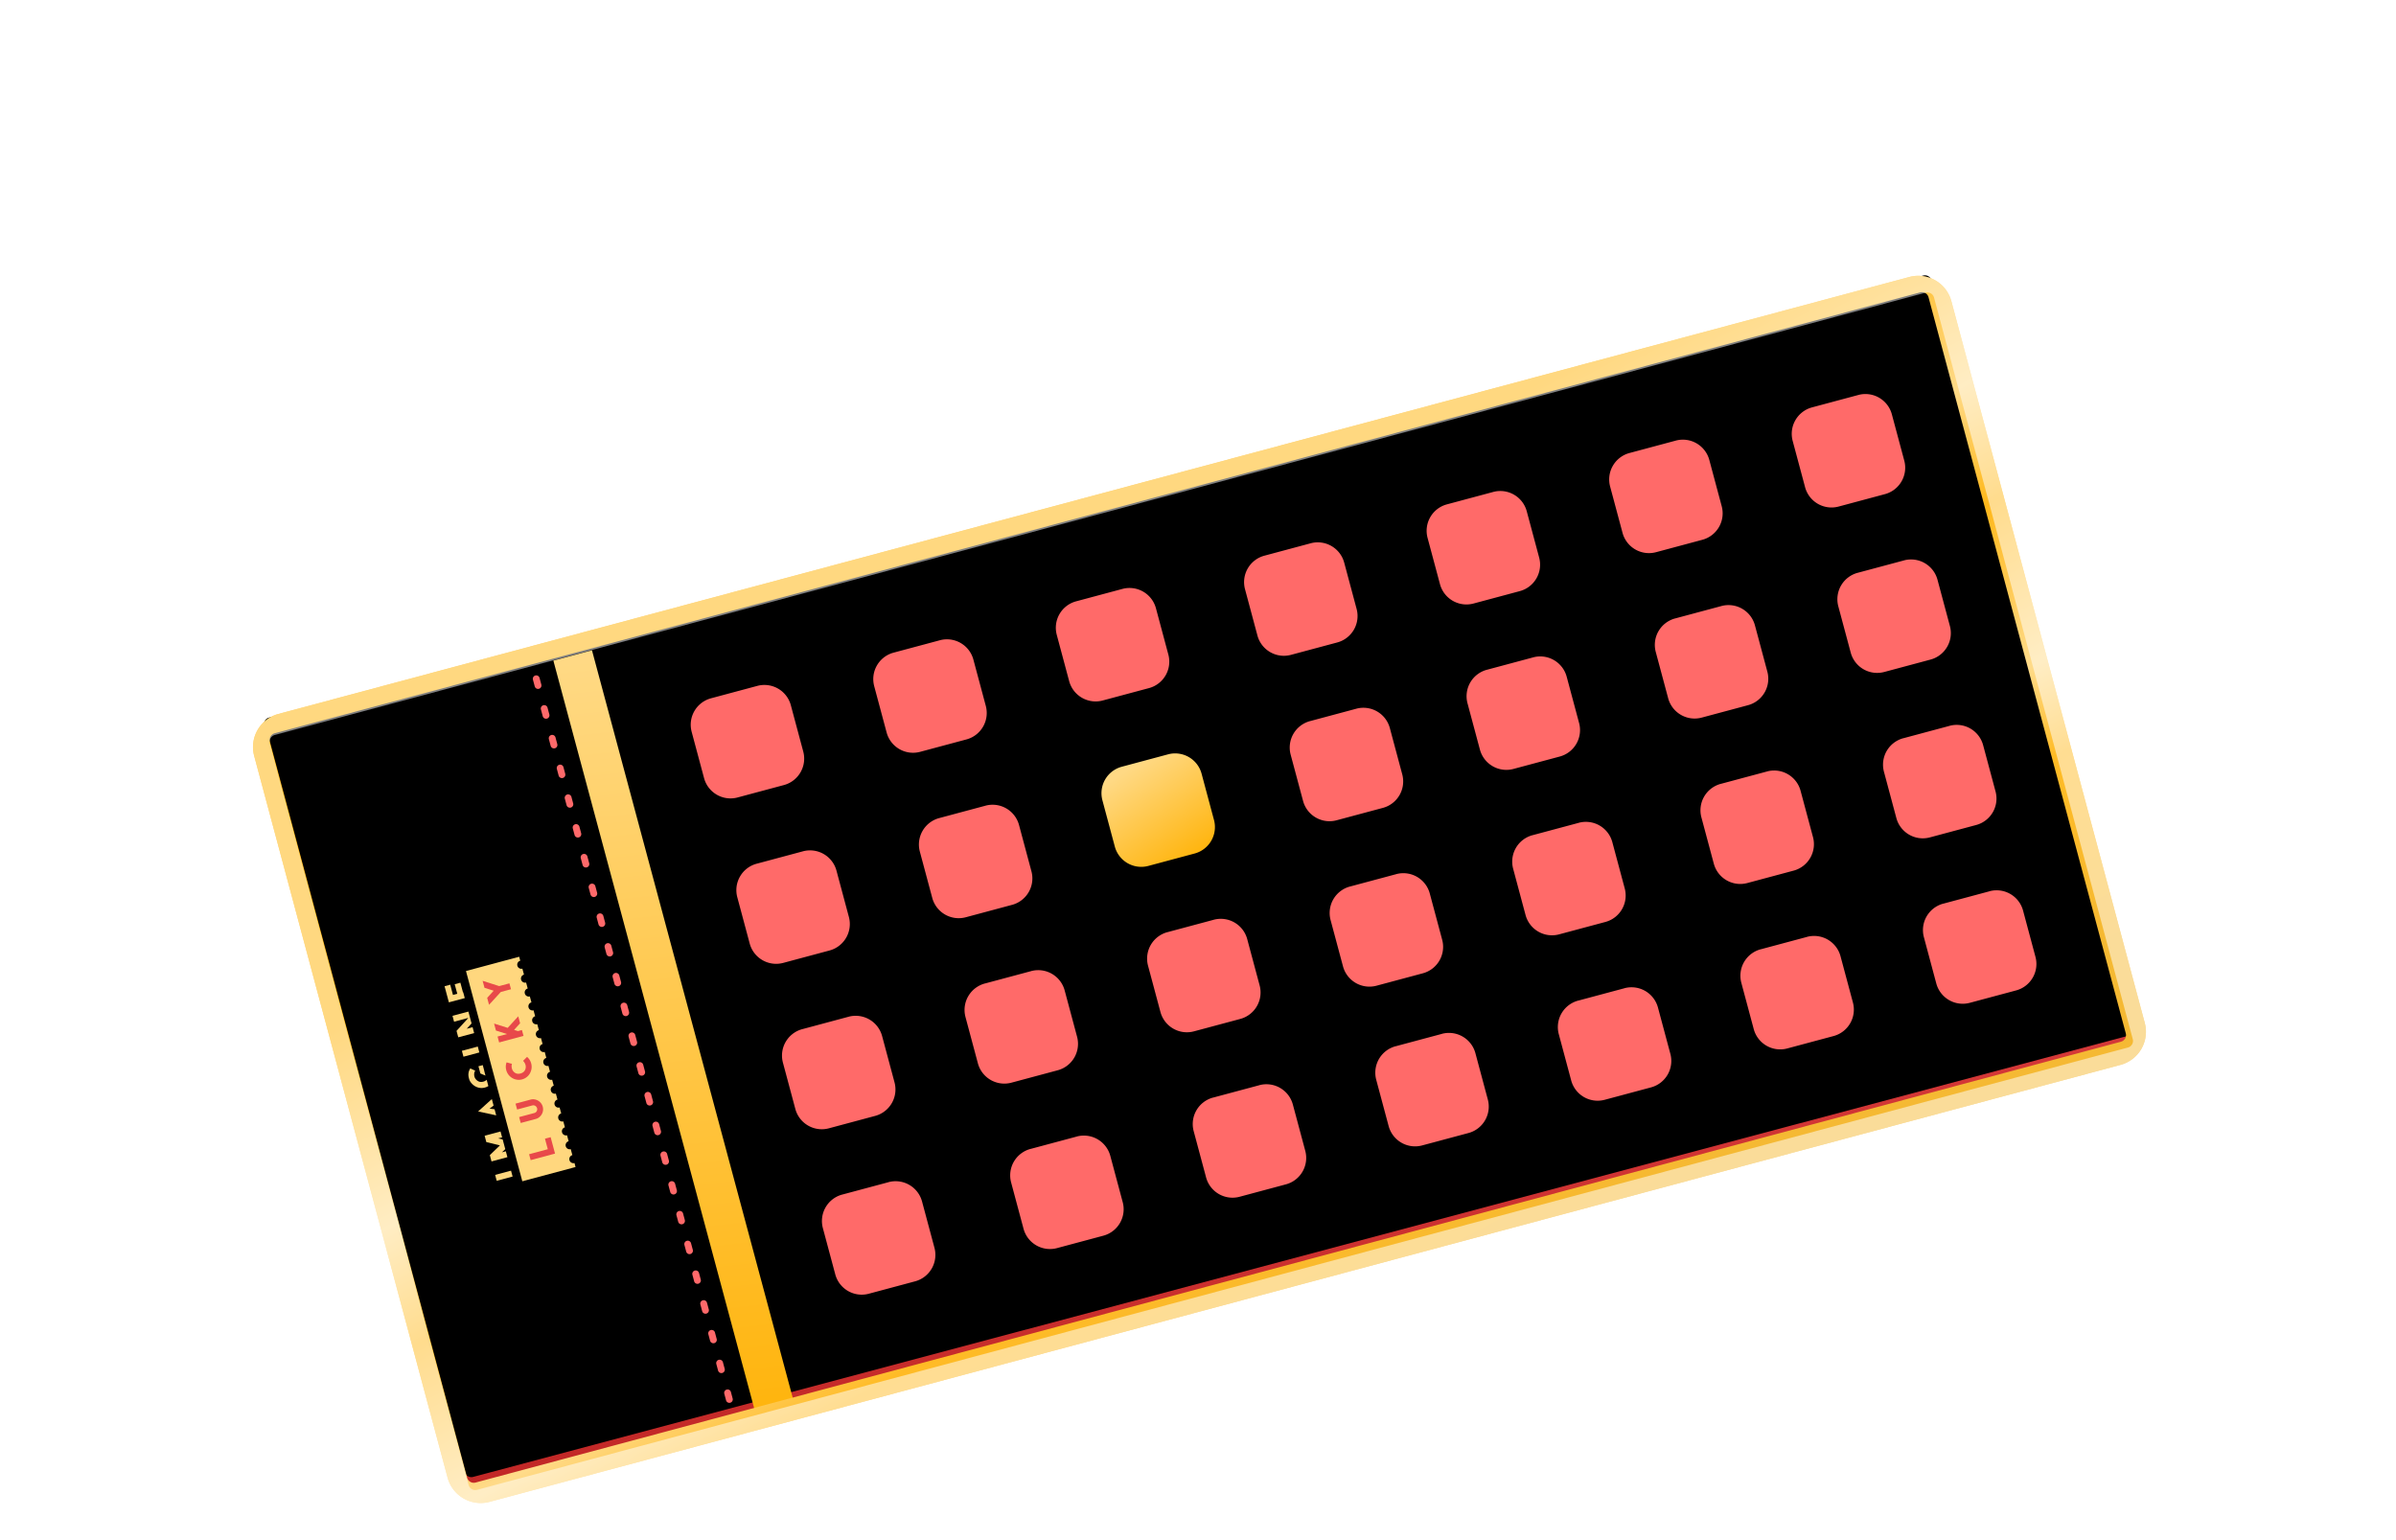
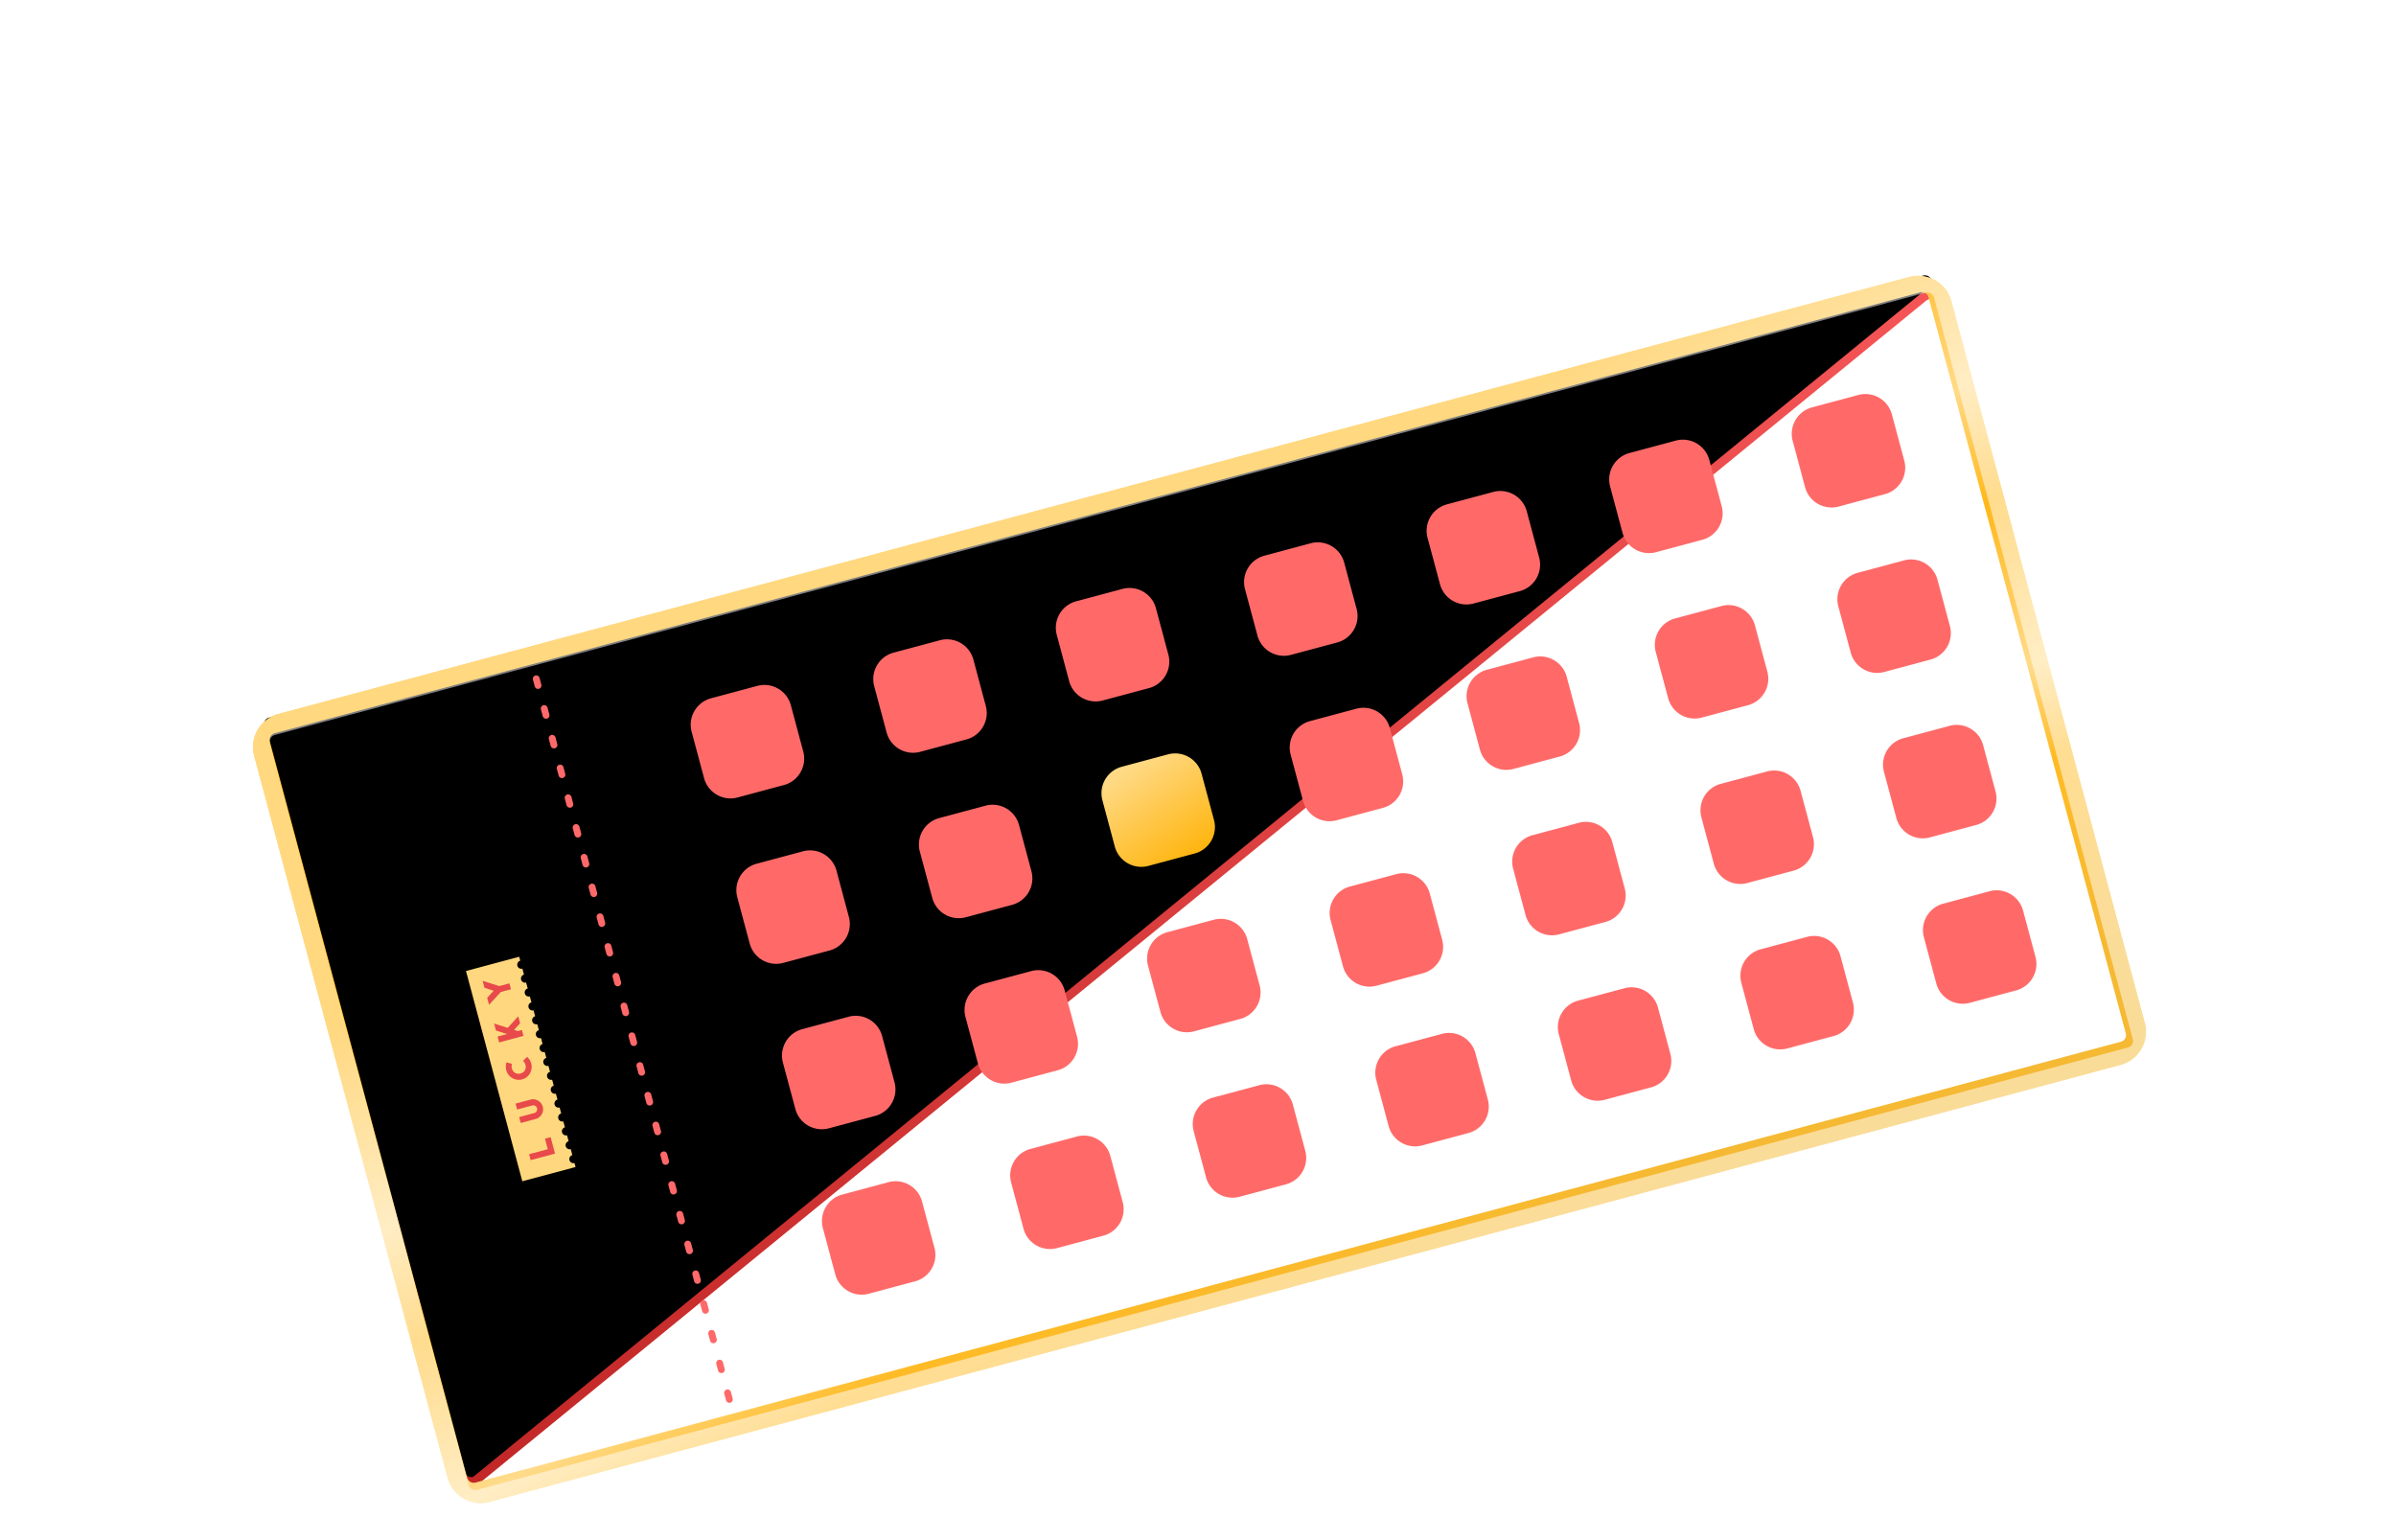
<svg xmlns="http://www.w3.org/2000/svg" xmlns:xlink="http://www.w3.org/1999/xlink" width="420" height="270" viewBox="0 0 420 270">
  <defs>
    <linearGradient x1="50%" y1="0%" x2="50%" y2="100%" id="tkjp4pwq3a">
      <stop stop-color="#F55556" offset="0%" />
      <stop stop-color="#C12726" offset="100%" />
    </linearGradient>
    <linearGradient x1="52.807%" y1="100%" x2="49.341%" y2="0%" id="je598pt05d">
      <stop stop-color="#FFB50F" offset="0%" />
      <stop stop-color="#FFD984" offset="100%" />
    </linearGradient>
    <linearGradient x1="78.147%" y1="100%" x2="43.393%" y2="0%" id="nbyzp1st7e">
      <stop stop-color="#FFB50F" offset="0%" />
      <stop stop-color="#FFD984" offset="100%" />
    </linearGradient>
    <linearGradient x1="43.393%" y1="28.98%" x2="78.147%" y2="71.02%" id="gm06lafqnf">
      <stop stop-color="#FFB000" offset="0%" />
      <stop stop-color="#FFDA87" offset="26.463%" />
      <stop stop-color="#FFB81B" offset="41.598%" />
      <stop stop-color="#FFDB8A" offset="62.758%" />
      <stop stop-color="#FFBB25" offset="74.618%" />
      <stop stop-color="#F5B933" offset="100%" />
    </linearGradient>
    <filter x="-.8%" y="-1.2%" width="101.5%" height="102.4%" filterUnits="objectBoundingBox" id="93o0jnmwmc">
      <feMorphology radius="2" in="SourceAlpha" result="shadowSpreadInner1" />
      <feGaussianBlur stdDeviation=".5" in="shadowSpreadInner1" result="shadowBlurInner1" />
      <feOffset dy="-2" in="shadowBlurInner1" result="shadowOffsetInner1" />
      <feComposite in="shadowOffsetInner1" in2="SourceAlpha" operator="arithmetic" k2="-1" k3="1" result="shadowInnerInner1" />
      <feColorMatrix values="0 0 0 0 0.578 0 0 0 0 0 0 0 0 0 0 0 0 0 0.7 0" in="shadowInnerInner1" />
    </filter>
    <filter x="-1.1%" y="-1.7%" width="102.2%" height="103.3%" filterUnits="objectBoundingBox" id="dlaurkrblg">
      <feGaussianBlur stdDeviation="1.2" in="SourceGraphic" />
    </filter>
-     <path d="m47.161 127.801 289.957-77.494a1.2 1.2 0 0 1 1.468.847l35.269 130.964a1.2 1.2 0 0 1-.73 1.433l-.12.039L82.94 260.916a1.2 1.2 0 0 1-1.468-.848l-35.16-130.796a1.2 1.2 0 0 1 .73-1.432l.119-.039z" id="hwb5dx9u4b" />
+     <path d="m47.161 127.801 289.957-77.494a1.2 1.2 0 0 1 1.468.847a1.2 1.2 0 0 1-.73 1.433l-.12.039L82.94 260.916a1.2 1.2 0 0 1-1.468-.848l-35.16-130.796a1.2 1.2 0 0 1 .73-1.432l.119-.039z" id="hwb5dx9u4b" />
  </defs>
  <g fill="none" fill-rule="evenodd">
    <path d="M0 0h420v270H0z" />
    <g>
      <use fill="url(#tkjp4pwq3a)" xlink:href="#hwb5dx9u4b" />
      <use fill="#000" filter="url(#93o0jnmwmc)" xlink:href="#hwb5dx9u4b" />
    </g>
-     <path fill="url(#je598pt05d)" fill-rule="nonzero" d="m97 115.81 6.768-1.81L139 245.19l-6.768 1.81z" />
    <g fill-rule="nonzero">
      <path d="m124.636 122.416 8.114-2.174a4.8 4.8 0 0 1 5.879 3.394l2.174 8.114a4.8 4.8 0 0 1-3.394 5.879l-8.114 2.174a4.8 4.8 0 0 1-5.879-3.394l-2.174-8.114a4.8 4.8 0 0 1 3.19-5.819l.204-.06zm32-8 8.114-2.174a4.8 4.8 0 0 1 5.879 3.394l2.174 8.114a4.8 4.8 0 0 1-3.394 5.879l-8.114 2.174a4.8 4.8 0 0 1-5.879-3.394l-2.174-8.114a4.8 4.8 0 0 1 3.19-5.819l.204-.06zm32-9 8.114-2.174a4.8 4.8 0 0 1 5.879 3.394l2.174 8.114a4.8 4.8 0 0 1-3.394 5.879l-8.114 2.174a4.8 4.8 0 0 1-5.879-3.394l-2.174-8.114a4.8 4.8 0 0 1 3.19-5.819l.204-.06zm33-8 8.114-2.174a4.8 4.8 0 0 1 5.879 3.394l2.174 8.114a4.8 4.8 0 0 1-3.394 5.879l-8.114 2.174a4.8 4.8 0 0 1-5.879-3.394l-2.174-8.114a4.8 4.8 0 0 1 3.19-5.819l.204-.06zm32-9 8.114-2.174a4.8 4.8 0 0 1 5.879 3.394l2.174 8.114a4.8 4.8 0 0 1-3.394 5.879l-8.114 2.174a4.8 4.8 0 0 1-5.879-3.394l-2.174-8.114a4.8 4.8 0 0 1 3.19-5.819l.204-.06zm32-9 8.114-2.174a4.8 4.8 0 0 1 5.879 3.394l2.174 8.114a4.8 4.8 0 0 1-3.394 5.879l-8.114 2.174a4.8 4.8 0 0 1-5.879-3.394l-2.174-8.114a4.8 4.8 0 0 1 3.19-5.819l.204-.06zm32-8 8.114-2.174a4.8 4.8 0 0 1 5.879 3.394l2.174 8.114a4.8 4.8 0 0 1-3.394 5.879l-8.114 2.174a4.8 4.8 0 0 1-5.879-3.394l-2.174-8.114a4.8 4.8 0 0 1 3.19-5.819l.204-.06zm-185 80 8.114-2.174a4.8 4.8 0 0 1 5.879 3.394l2.174 8.114a4.8 4.8 0 0 1-3.394 5.879l-8.114 2.174a4.8 4.8 0 0 1-5.879-3.394l-2.174-8.114a4.8 4.8 0 0 1 3.19-5.819l.204-.06zm32-8 8.114-2.174a4.8 4.8 0 0 1 5.879 3.394l2.174 8.114a4.8 4.8 0 0 1-3.394 5.879l-8.114 2.174a4.8 4.8 0 0 1-5.879-3.394l-2.174-8.114a4.8 4.8 0 0 1 3.394-5.879zm65-17 8.114-2.174a4.8 4.8 0 0 1 5.879 3.394l2.174 8.114a4.8 4.8 0 0 1-3.394 5.879l-8.114 2.174a4.8 4.8 0 0 1-5.879-3.394l-2.174-8.114a4.8 4.8 0 0 1 3.394-5.879zm31-9 8.114-2.174a4.8 4.8 0 0 1 5.879 3.394l2.174 8.114a4.8 4.8 0 0 1-3.394 5.879l-8.114 2.174a4.8 4.8 0 0 1-5.879-3.394l-2.174-8.114a4.8 4.8 0 0 1 3.394-5.879zm33-9 8.114-2.174a4.8 4.8 0 0 1 5.879 3.394l2.174 8.114a4.8 4.8 0 0 1-3.394 5.879l-8.114 2.174a4.8 4.8 0 0 1-5.879-3.394l-2.174-8.114a4.8 4.8 0 0 1 3.394-5.879zm32-8 8.114-2.174a4.8 4.8 0 0 1 5.879 3.394l2.174 8.114a4.8 4.8 0 0 1-3.394 5.879l-8.114 2.174a4.8 4.8 0 0 1-5.879-3.394l-2.174-8.114a4.8 4.8 0 0 1 3.394-5.879zm-185 80 8.114-2.174a4.8 4.8 0 0 1 5.879 3.394l2.174 8.114a4.8 4.8 0 0 1-3.394 5.879l-8.114 2.174a4.8 4.8 0 0 1-5.879-3.394l-2.174-8.114a4.8 4.8 0 0 1 3.19-5.819l.204-.06zm32-8 8.114-2.174a4.8 4.8 0 0 1 5.879 3.394l2.174 8.114a4.8 4.8 0 0 1-3.394 5.879l-8.114 2.174a4.8 4.8 0 0 1-5.879-3.394l-2.174-8.114a4.8 4.8 0 0 1 3.394-5.879zm32-9 8.114-2.174a4.8 4.8 0 0 1 5.879 3.394l2.174 8.114a4.8 4.8 0 0 1-3.394 5.879l-8.114 2.174a4.8 4.8 0 0 1-5.879-3.394l-2.174-8.114a4.8 4.8 0 0 1 3.394-5.879zm32-8 8.114-2.174a4.8 4.8 0 0 1 5.879 3.394l2.174 8.114a4.8 4.8 0 0 1-3.394 5.879l-8.114 2.174a4.8 4.8 0 0 1-5.879-3.394l-2.174-8.114a4.8 4.8 0 0 1 3.394-5.879zm32-9 8.114-2.174a4.8 4.8 0 0 1 5.879 3.394l2.174 8.114a4.8 4.8 0 0 1-3.394 5.879l-8.114 2.174a4.8 4.8 0 0 1-5.879-3.394l-2.174-8.114a4.8 4.8 0 0 1 3.394-5.879zm33-9 8.114-2.174a4.8 4.8 0 0 1 5.879 3.394l2.174 8.114a4.8 4.8 0 0 1-3.394 5.879l-8.114 2.174a4.8 4.8 0 0 1-5.879-3.394l-2.174-8.114a4.8 4.8 0 0 1 3.394-5.879zm32-8 8.114-2.174a4.8 4.8 0 0 1 5.879 3.394l2.174 8.114a4.8 4.8 0 0 1-3.394 5.879l-8.114 2.174a4.8 4.8 0 0 1-5.879-3.394l-2.174-8.114a4.8 4.8 0 0 1 3.394-5.879zm-186 80 8.114-2.174a4.8 4.8 0 0 1 5.879 3.394l2.174 8.114a4.8 4.8 0 0 1-3.394 5.879l-8.114 2.174a4.8 4.8 0 0 1-5.879-3.394l-2.174-8.114a4.8 4.8 0 0 1 3.19-5.819l.204-.06zm33-8 8.114-2.174a4.8 4.8 0 0 1 5.879 3.394l2.174 8.114a4.8 4.8 0 0 1-3.394 5.879l-8.114 2.174a4.8 4.8 0 0 1-5.879-3.394l-2.174-8.114a4.8 4.8 0 0 1 3.394-5.879zm32-9 8.114-2.174a4.8 4.8 0 0 1 5.879 3.394l2.174 8.114a4.8 4.8 0 0 1-3.394 5.879l-8.114 2.174a4.8 4.8 0 0 1-5.879-3.394l-2.174-8.114a4.8 4.8 0 0 1 3.394-5.879zm32-9 8.114-2.174a4.8 4.8 0 0 1 5.879 3.394l2.174 8.114a4.8 4.8 0 0 1-3.394 5.879l-8.114 2.174a4.8 4.8 0 0 1-5.879-3.394l-2.174-8.114a4.8 4.8 0 0 1 3.394-5.879zm32-8 8.114-2.174a4.8 4.8 0 0 1 5.879 3.394l2.174 8.114a4.8 4.8 0 0 1-3.394 5.879l-8.114 2.174a4.8 4.8 0 0 1-5.879-3.394l-2.174-8.114a4.8 4.8 0 0 1 3.394-5.879zm32-9 8.114-2.174a4.8 4.8 0 0 1 5.879 3.394l2.174 8.114a4.8 4.8 0 0 1-3.394 5.879l-8.114 2.174a4.8 4.8 0 0 1-5.879-3.394l-2.174-8.114a4.8 4.8 0 0 1 3.394-5.879zm32-8 8.114-2.174a4.8 4.8 0 0 1 5.879 3.394l2.174 8.114a4.8 4.8 0 0 1-3.394 5.879l-8.114 2.174a4.8 4.8 0 0 1-5.879-3.394l-2.174-8.114a4.8 4.8 0 0 1 3.394-5.879z" fill="#FF6A69" />
      <path d="M71.542 30.226h8.4a4.8 4.8 0 0 1 4.8 4.8v8.4a4.8 4.8 0 0 1-4.8 4.8h-8.4a4.8 4.8 0 0 1-4.8-4.8v-8.4a4.8 4.8 0 0 1 4.8-4.8z" fill="url(#nbyzp1st7e)" transform="rotate(-15 529.791 -392.773)" />
    </g>
-     <path d="m86.793 205.974 2.787-.746.276 1.032-2.786.747-.277-1.033zm-.93-3.472 1.77-1.702-2.383-.583-.298-1.114 2.787-.746.276 1.032-.685.184.786.193.453 1.688-.584.56.684-.183.277 1.032-2.787.747-.297-1.108zm-2.051-7.654 2.404-2.175.305 1.14-.703.538.877.11.286 1.07-3.17-.683zm-1.621-5.85c-.166-.618-.082-1.183.251-1.698l.86.4a3.018 3.018 0 0 0-.087.168.922.922 0 0 0-.074.225 1.454 1.454 0 0 0 .031.662c.043.159.121.307.236.444.114.137.242.246.385.33.142.082.293.128.454.14a1.46 1.46 0 0 0 .91-.245c.056-.038.108-.08.154-.127l.295 1.098a2.25 2.25 0 0 1-.605.259 2.18 2.18 0 0 1-1.102.02 2.317 2.317 0 0 1-.947-.478 2.832 2.832 0 0 1-.438-.466 1.688 1.688 0 0 1-.283-.582l-.04-.15zm1.677-2.073.754-.201.276 1.032-.013.004.215.8-.893-.37-.339-1.265zm-2.905-2.708 2.787-.747.276 1.033-2.786.746-.277-1.032zm-.937-3.498 2.077-2.274-2.507.672-.276-1.033 2.786-.747.557 2.078-.85.933 1.026-.276.277 1.033-2.787.747-.303-1.133zm-2.098-7.829.995-.266.481 1.796.753-.202-.45-1.677.995-.267.45 1.678.044-.012.277 1.033-2.787.746-.758-2.829z" fill="#FFD77E" fill-rule="nonzero" />
    <path d="m81.683 170.228 9.328-2.5.187.696a.718.718 0 0 0-.505.88.718.718 0 0 0 .877.51l.28 1.044a.718.718 0 0 0-.505.88.718.718 0 0 0 .878.51l.28 1.044a.718.718 0 0 0-.505.88.718.718 0 0 0 .877.51l.28 1.044a.718.718 0 0 0-.505.88.718.718 0 0 0 .877.511l.28 1.043a.718.718 0 0 0-.505.88.718.718 0 0 0 .877.511l.28 1.043a.718.718 0 0 0-.505.881.718.718 0 0 0 .878.51l.28 1.044a.718.718 0 0 0-.506.88.718.718 0 0 0 .878.51l.28 1.044a.718.718 0 0 0-.505.88.718.718 0 0 0 .877.51l.28 1.044a.718.718 0 0 0-.505.88.718.718 0 0 0 .877.51l.28 1.044a.718.718 0 0 0-.505.88.718.718 0 0 0 .877.51l.28 1.044a.718.718 0 0 0-.505.88.718.718 0 0 0 .878.511l.28 1.043a.718.718 0 0 0-.505.88.718.718 0 0 0 .877.511l.28 1.043a.718.718 0 0 0-.505.88.718.718 0 0 0 .877.511l.28 1.043a.718.718 0 0 0-.505.881.718.718 0 0 0 .877.51l.28 1.044a.718.718 0 0 0-.505.88.718.718 0 0 0 .878.51l.186.696-9.329 2.5-9.876-36.86z" fill="#FFD77E" />
    <path d="m95.528 199.621.995-.266.772 2.879-4.273 1.145-.277-1.033 3.278-.878-.495-1.847zm-5.16-6.144 2.65-.71c.224-.06.449-.072.674-.037.225.036.437.112.637.229a1.741 1.741 0 0 1 .642 2.37c-.115.201-.262.375-.44.52-.179.147-.38.25-.604.31l-2.65.71-.276-1.033 2.65-.71a.71.71 0 0 0 .25-.12.66.66 0 0 0 .174-.198.72.72 0 0 0 .087-.248.663.663 0 0 0-.018-.277.709.709 0 0 0-.323-.42.66.66 0 0 0-.248-.084.71.71 0 0 0-.278.02l-2.65.71-.276-1.032zm1.752-6.776a1.617 1.617 0 0 0-.428-.724l.694-.695a2.242 2.242 0 0 1 .729 1.153c.081.304.1.605.058.903a2.328 2.328 0 0 1-.278.826 2.246 2.246 0 0 1-3.094.83 2.3 2.3 0 0 1-.658-.576 2.237 2.237 0 0 1-.4-.812 2.242 2.242 0 0 1 .054-1.363l.949.256a1.354 1.354 0 0 0-.065.406c-.001.144.018.289.057.435.042.158.113.302.212.432.1.13.22.239.364.326.142.082.294.129.454.14a1.46 1.46 0 0 0 .911-.245c.132-.089.239-.204.32-.347.081-.147.132-.301.153-.464.02-.162.01-.322-.032-.48zm-2.002-6.152.67.21.702-.188.277 1.032-4.273 1.145-.276-1.033 1.654-.443-1.936-.608-.329-1.227 2.389.755 1.85-2.025.327 1.22-1.055 1.162zm-2.611-7.68 1.791-.48.277 1.034-1.791.48-2.057 2.248-.327-1.22 1.137-1.251-1.609-.508-.328-1.227 2.907.925z" fill="#E8494A" fill-rule="nonzero" />
    <path d="M334.706 48.554a6.006 6.006 0 0 1 7.354 4.25l33.901 126.52a6.006 6.006 0 0 1-4.244 7.357L85.81 263.29a6.006 6.006 0 0 1-7.354-4.25l-33.9-126.52a6.006 6.006 0 0 1 4.243-7.358l285.907-76.608zm1.877 2.704L48.161 128.541a1.203 1.203 0 0 0-.85 1.473l34.577 129.04a1.203 1.203 0 0 0 1.472.852l288.422-77.282a1.203 1.203 0 0 0 .85-1.474L338.055 52.11a1.203 1.203 0 0 0-1.472-.852z" fill="url(#gm06lafqnf)" fill-rule="nonzero" />
    <path d="M334.706 48.554a6.006 6.006 0 0 1 7.354 4.25l33.901 126.52a6.006 6.006 0 0 1-4.244 7.357L85.81 263.29a6.006 6.006 0 0 1-7.354-4.25l-33.9-126.52a6.006 6.006 0 0 1 4.243-7.358l285.907-76.608zm2.844 2.756L48.16 128.852c-.64.171-1.02.83-.849 1.471l34.836 130.01c.172.641.83 1.022 1.471.85l289.39-77.541c.64-.172 1.02-.83.849-1.472L339.02 52.16a1.201 1.201 0 0 0-1.471-.85z" fill-opacity=".5" fill="#FFF" fill-rule="nonzero" filter="url(#dlaurkrblg)" />
    <path d="M127.388 243.604a.6.6 0 0 1 .735.425l.31 1.159a.6.6 0 0 1-1.159.31l-.31-1.159a.6.6 0 0 1 .424-.735zm-1.398-5.216a.6.6 0 0 1 .735.425l.31 1.159a.6.6 0 0 1-1.159.31l-.31-1.159a.6.6 0 0 1 .424-.735zm-1.398-5.216a.6.6 0 0 1 .735.425l.31 1.159a.6.6 0 0 1-1.158.31l-.31-1.159a.6.6 0 0 1 .423-.735zm-1.397-5.216a.6.6 0 0 1 .735.425l.31 1.159a.6.6 0 1 1-1.159.31l-.31-1.159a.6.6 0 0 1 .424-.735zm-1.398-5.216a.6.6 0 0 1 .735.425l.31 1.159a.6.6 0 0 1-1.159.31l-.31-1.159a.6.6 0 0 1 .424-.735zm-1.397-5.216a.6.6 0 0 1 .734.425l.311 1.159a.6.6 0 1 1-1.16.31l-.31-1.159a.6.6 0 0 1 .425-.735zm-1.398-5.216a.6.6 0 0 1 .735.425l.31 1.159a.6.6 0 0 1-1.159.31l-.31-1.159a.6.6 0 0 1 .424-.735zm-1.398-5.216a.6.6 0 0 1 .735.425l.31 1.159a.6.6 0 0 1-1.158.31l-.311-1.159a.6.6 0 0 1 .424-.735zm-1.397-5.216a.6.6 0 0 1 .735.425l.31 1.159a.6.6 0 0 1-1.159.31l-.31-1.159a.6.6 0 0 1 .424-.735zm-1.398-5.216a.6.6 0 0 1 .735.425l.31 1.159a.6.6 0 1 1-1.159.31l-.31-1.159a.6.6 0 0 1 .424-.735zm-1.398-5.216a.6.6 0 0 1 .735.425l.31 1.159a.6.6 0 1 1-1.158.31l-.31-1.159a.6.6 0 0 1 .423-.735zm-1.397-5.216a.6.6 0 0 1 .735.425l.31 1.159a.6.6 0 1 1-1.159.31l-.31-1.159a.6.6 0 0 1 .424-.735zm-1.398-5.216a.6.6 0 0 1 .735.425l.31 1.159a.6.6 0 1 1-1.158.31l-.311-1.159a.6.6 0 0 1 .424-.735zm-1.397-5.216a.6.6 0 0 1 .734.425l.311 1.159a.6.6 0 0 1-1.16.31l-.31-1.159a.6.6 0 0 1 .425-.735zm-1.398-5.216a.6.6 0 0 1 .735.425l.31 1.159a.6.6 0 0 1-1.159.31l-.31-1.159a.6.6 0 0 1 .424-.735zm-1.398-5.216a.6.6 0 0 1 .735.425l.31 1.159a.6.6 0 0 1-1.158.31l-.311-1.159a.6.6 0 0 1 .424-.735zm-1.397-5.216a.6.6 0 0 1 .735.425l.31 1.159a.6.6 0 1 1-1.159.31l-.31-1.159a.6.6 0 0 1 .424-.735zm-1.398-5.216a.6.6 0 0 1 .735.425l.31 1.159a.6.6 0 0 1-1.159.31l-.31-1.159a.6.6 0 0 1 .424-.735zm-1.398-5.216a.6.6 0 0 1 .735.425l.31 1.159a.6.6 0 1 1-1.158.31l-.31-1.159a.6.6 0 0 1 .423-.735zm-1.397-5.216a.6.6 0 0 1 .735.425l.31 1.159a.6.6 0 0 1-1.159.31l-.31-1.159a.6.6 0 0 1 .424-.735zm-1.398-5.216a.6.6 0 0 1 .735.425l.31 1.159a.6.6 0 0 1-1.158.31l-.311-1.159a.6.6 0 0 1 .424-.735zm-1.397-5.216a.6.6 0 0 1 .734.425l.311 1.159a.6.6 0 1 1-1.16.31l-.31-1.159a.6.6 0 0 1 .425-.735zm-1.398-5.216a.6.6 0 0 1 .735.425l.31 1.159a.6.6 0 1 1-1.159.31l-.31-1.159a.6.6 0 0 1 .424-.735zm-1.398-5.216a.6.6 0 0 1 .735.425l.31 1.159a.6.6 0 1 1-1.158.31l-.31-1.159a.6.6 0 0 1 .423-.735zm-1.397-5.216a.6.6 0 0 1 .735.425l.31 1.159a.6.6 0 1 1-1.159.31l-.31-1.159a.6.6 0 0 1 .424-.735z" fill="#FF696A" fill-rule="nonzero" />
  </g>
</svg>